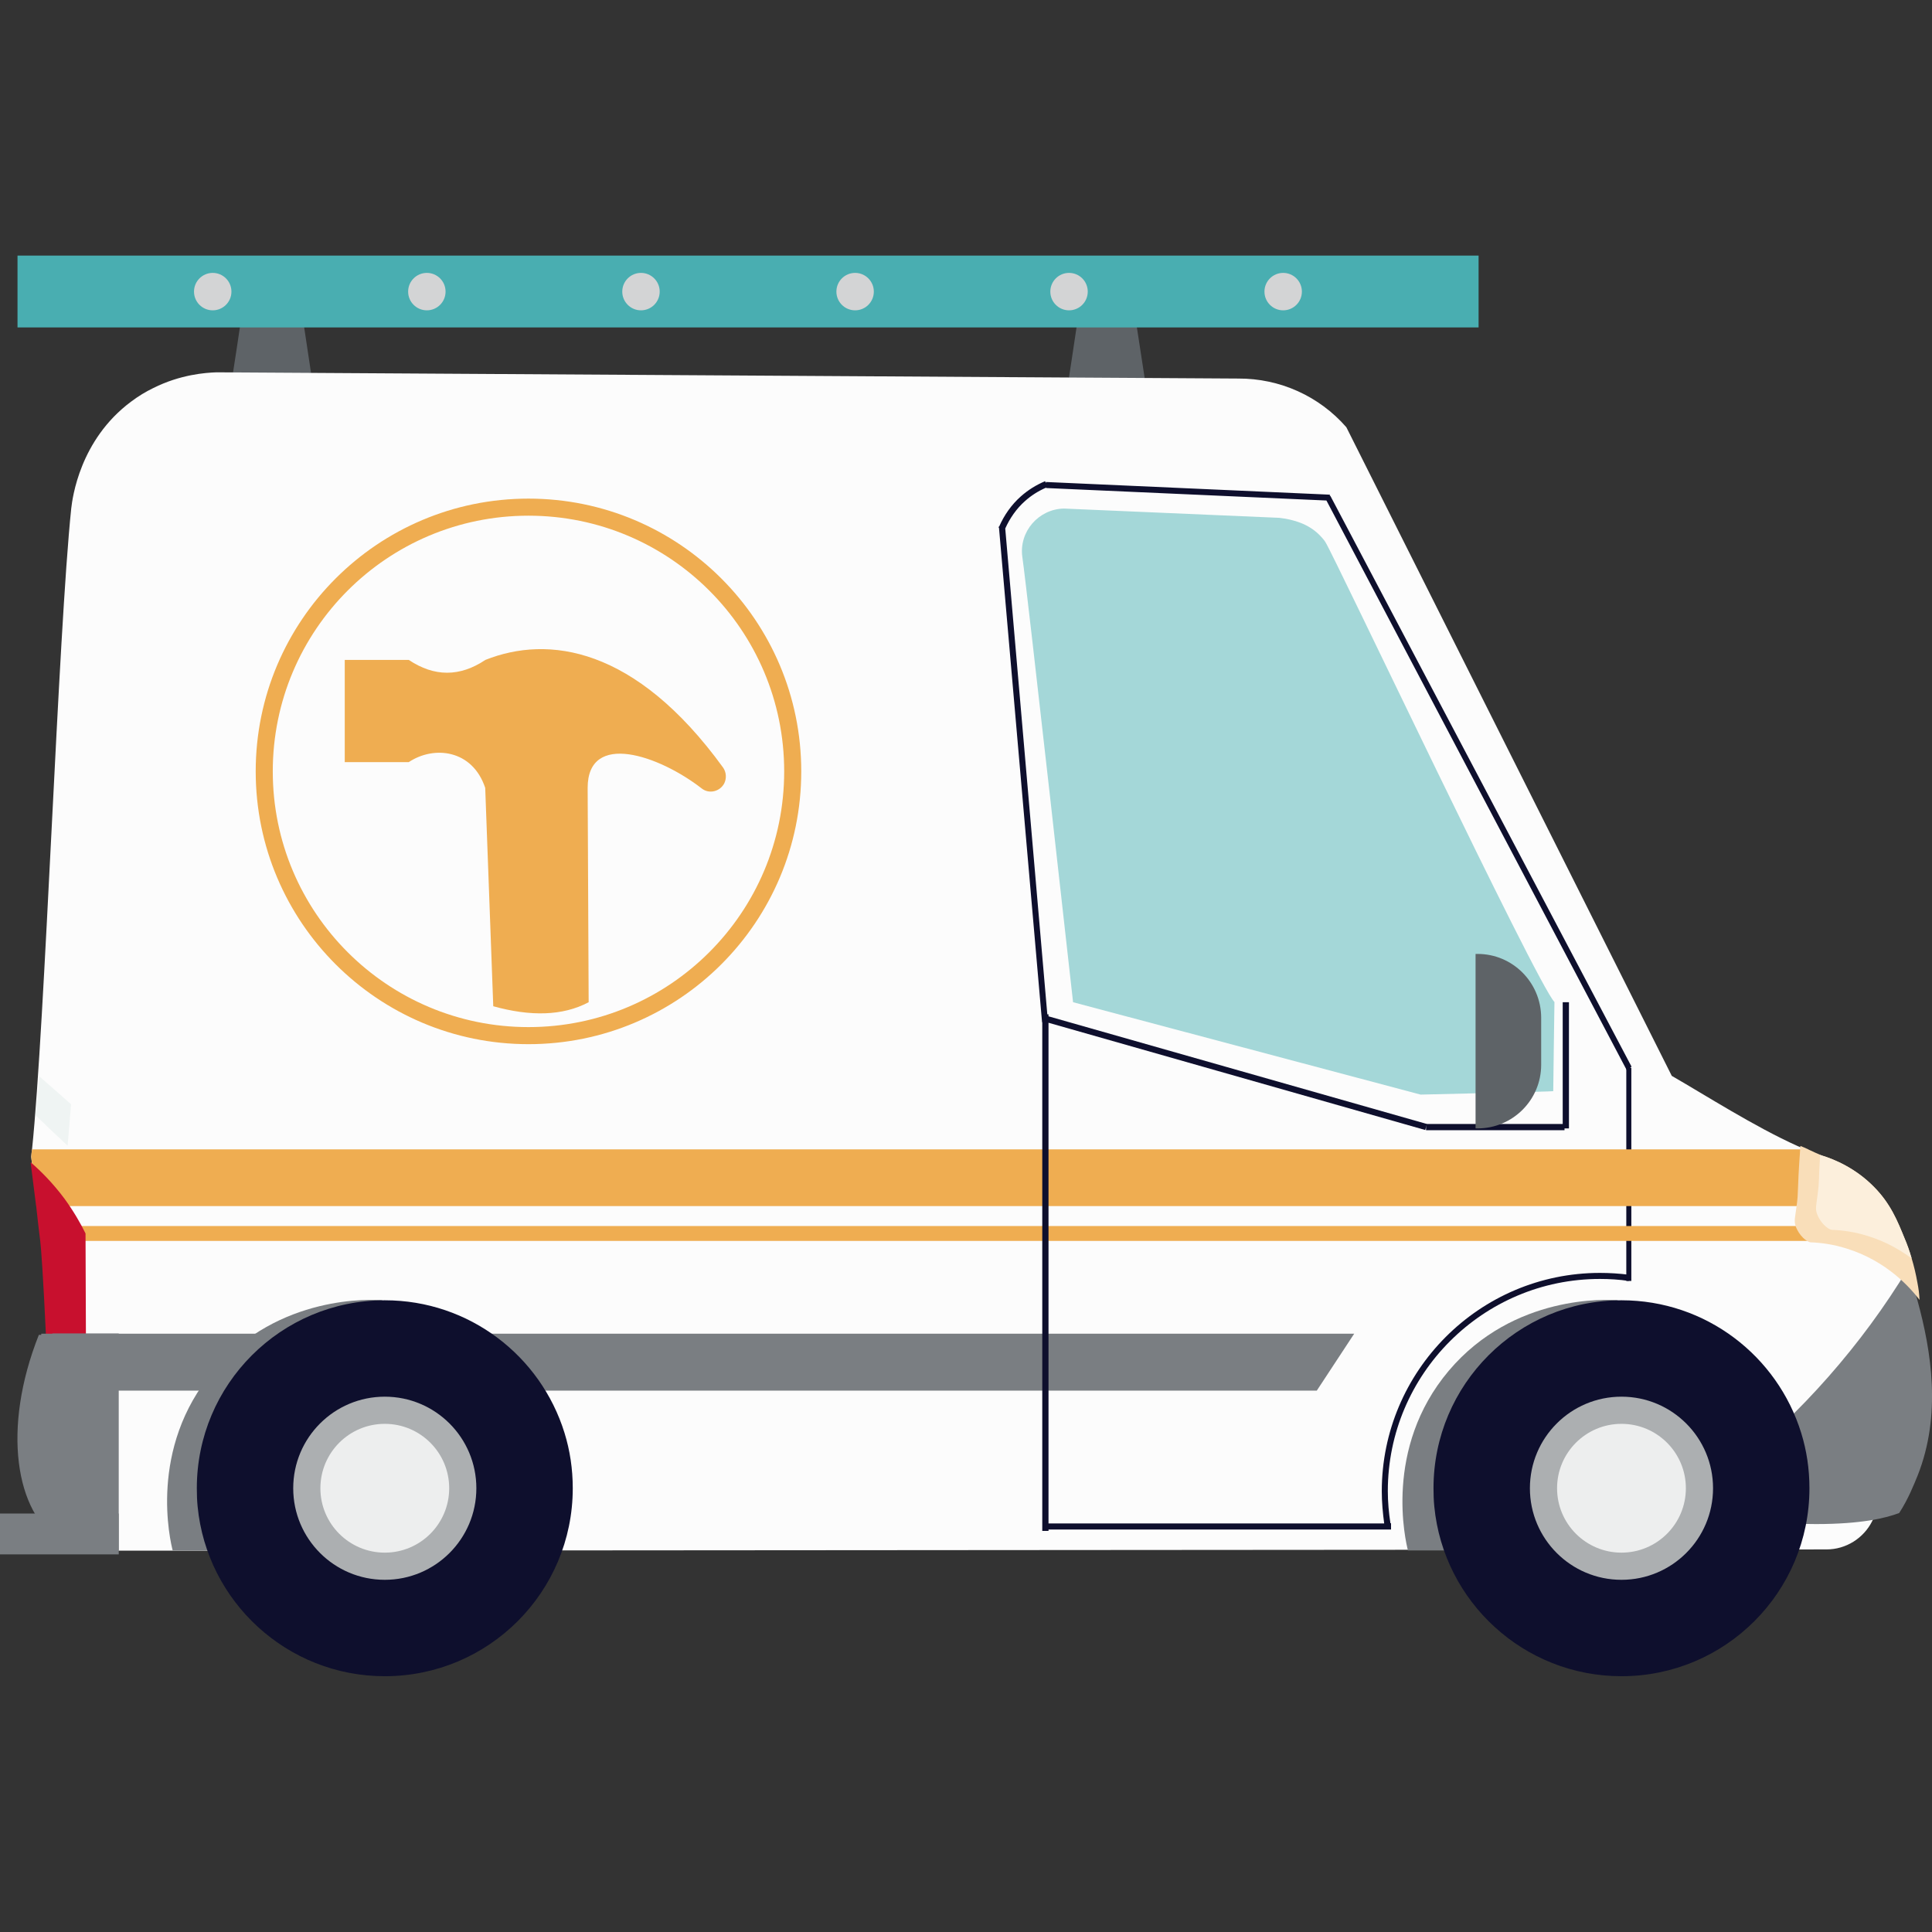
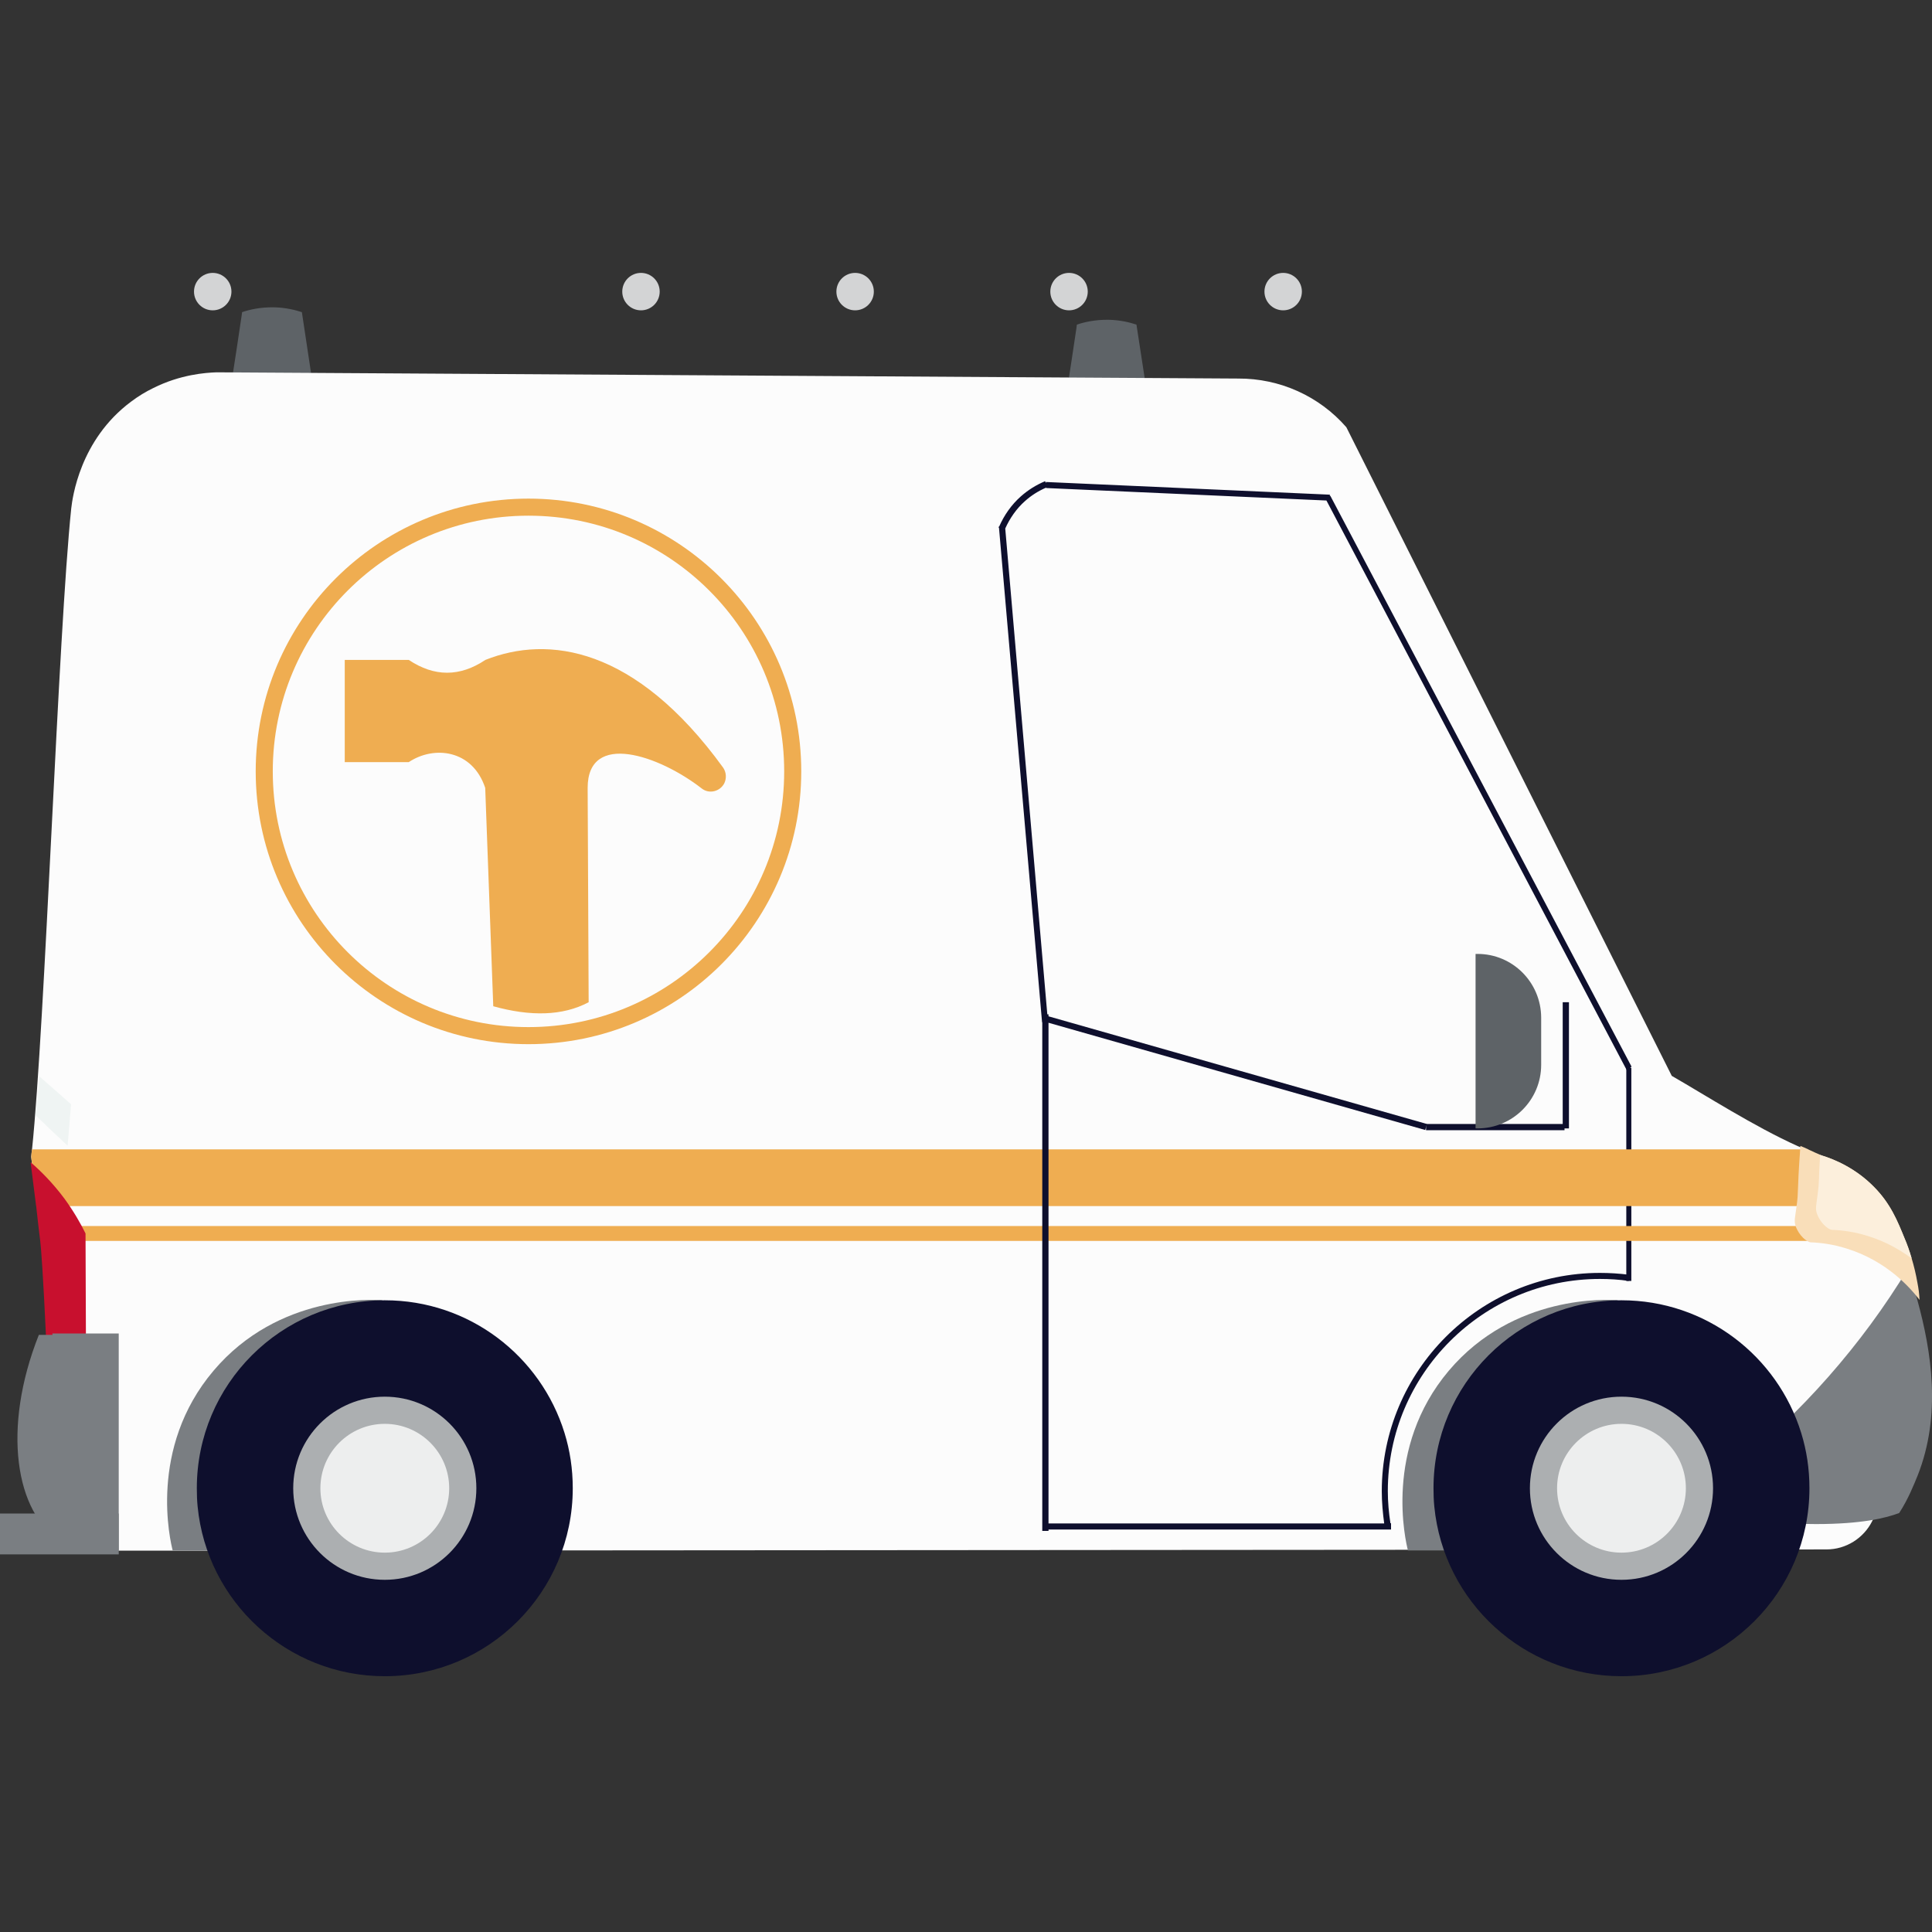
<svg xmlns="http://www.w3.org/2000/svg" version="1.1" id="Layer_1" x="0px" y="0px" viewBox="0 0 96 96" style="enable-background:new 0 0 96 96;" xml:space="preserve">
  <rect x="0" y="0" width="96" height="96" fill="#333333" stroke="none" />
  <style type="text/css"> .st0{fill:#5E6367;} .st1{fill:#FCFCFC;} .st2{fill:#7A7E82;} .st3{fill:#A4D7D8;} .st4{fill:#0E0F2D;} .st5{fill:#EFAD51;} .st6{fill:#F9DEB9;} .st7{fill:#FCEFDC;} .st8{fill:#C8102E;} .st9{fill:#ACAFB1;} .st10{fill:#EDEEEE;} .st11{fill:#EFF4F3;} .st12{fill:#49AEB1;} .st13{fill:#D3D4D5;} .st14{fill:none;stroke:#EFAD51;stroke-width:0.848;stroke-miterlimit:10;} </style>
  <g>
    <g>
      <g>
        <path class="st0" d="M13.6,15.27c-0.67-0.01-1.22,0.12-1.57,0.24c-0.01,0.07-0.02,0.15-0.03,0.22c-0.15,1.03-0.31,2.06-0.47,3.1 h2.92h1.05l-0.5-3.32C14.66,15.4,14.18,15.28,13.6,15.27z" />
        <path class="st0" d="M56.47,16.13c-0.33-0.11-0.81-0.23-1.39-0.24c-0.67-0.01-1.22,0.12-1.57,0.24 c-0.01,0.07-0.02,0.15-0.03,0.22c-0.15,1.03-0.31,2.06-0.47,3.1h2.92h1.05L56.47,16.13z" />
      </g>
      <path class="st1" d="M1.55,57.48l0.03,0.26c0.09,0.69,0.17,1.37,0.26,2.06c0,0.04,0.01,0.09,0.02,0.13 c0.04,0.33,0.08,0.66,0.11,0.98c0.03,0.25,0.06,0.49,0.09,0.74c0.18,1.53,0.36,3.07,0.54,4.6c0,0.02,0.01,0.05,0.01,0.07 L2.6,66.54l-0.09,2.62l-0.18,5.27c-0.05,1.43,1.1,2.62,2.53,2.62l1.03,0l2.68,0l3.57,0l68.98-0.05l9.64-0.01 c0.96,0,1.84-0.55,2.27-1.41c1.14-2.31,2.76-6.6,1.92-11.42c-0.11-0.63-0.26-1.27-0.47-1.92c-0.06-0.19-0.12-0.39-0.19-0.57 c-0.01-0.03-0.02-0.05-0.03-0.08c-0.01-0.02-0.02-0.05-0.03-0.07c-0.07-0.2-0.15-0.4-0.23-0.59c-0.13-0.32-0.27-0.63-0.42-0.93 c-0.01-0.02-0.02-0.04-0.03-0.06c-0.78-1.48-3.17-2.53-3.17-2.53c-0.19-0.09-0.41-0.18-0.66-0.29c-0.12-0.06-0.25-0.11-0.39-0.17 c-2.16-0.97-4.62-2.55-6.26-3.49L66.9,21.23c-1.35-1.55-3.31-2.43-5.37-2.42l-50.77-0.31c-0.56,0.02-1.8,0.11-3.14,0.78 c-0.37,0.18-0.74,0.4-1.11,0.68c-2.55,1.9-2.91,4.79-2.97,5.3c-0.65,6.24-1.3,25.63-1.95,31.87c0,0.02,0,0.05-0.01,0.07 C1.57,57.28,1.56,57.38,1.55,57.48z" />
      <path class="st2" d="M83.56,74.84c0.01,0,0.02,0,0.03,0.01c0.1,0.03,0.19,0.05,0.28,0.07c2.61,0.66,4.81,0.81,6.36,0.81 c2.27,0,3.49-0.3,4.14-0.55c0.46-0.71,0.73-1.41,0.92-1.87c1.18-2.99,0.69-6.14-0.02-8.72c-0.15-0.55-0.31-1.07-0.46-1.56 c-2.31,3.81-5.31,7.2-8.78,9.99C85.23,73.65,84.41,74.26,83.56,74.84z" />
-       <path class="st3" d="M50.8,27.68c0.24,1.65,2.52,22.12,2.52,22.12l17.27,4.59c0,0,6.59-0.15,6.59-0.17c0-0.01,0.05-4.04,0.06-4.43 c-0.89-0.92-11-22.3-11.38-22.85c-0.02-0.04-0.12-0.18-0.29-0.35c-0.55-0.56-1.3-0.78-2.01-0.86l-10.69-0.46 C51.61,25.29,50.62,26.42,50.8,27.68z" />
      <g>
        <rect x="80.81" y="53.06" class="st4" width="0.25" height="10.59" />
      </g>
      <g>
        <rect x="70.86" y="55.85" class="st4" width="6.88" height="0.31" />
      </g>
      <g>
        <rect x="77.65" y="49.8" class="st4" width="0.31" height="6.27" />
      </g>
      <path class="st5" d="M1.55,57.48l0.03,0.26c0.09,0.69,0.17,1.37,0.26,2.06c0,0.04,0.01,0.09,0.02,0.13h91.7 c-0.78-1.48-3.17-2.53-3.17-2.53c-0.19-0.09-0.41-0.18-0.66-0.29H1.59C1.57,57.24,1.56,57.36,1.55,57.48z" />
      <path class="st5" d="M1.97,60.92c0.03,0.25,0.06,0.49,0.09,0.74H94.3c-0.01-0.03-0.02-0.05-0.03-0.08 c-0.01-0.02-0.02-0.05-0.03-0.07c-0.07-0.2-0.15-0.4-0.23-0.59H1.97z" />
      <path class="st0" d="M73.42,47.4h-0.1v8.67h0.1c1.74,0,3.16-1.41,3.16-3.16v-2.35C76.57,48.81,75.16,47.4,73.42,47.4z" />
      <path class="st6" d="M95.28,63.76c-0.08-0.46-0.18-0.87-0.29-1.23c-0.11-0.38-0.23-0.71-0.35-0.99c-0.35-0.86-0.7-1.74-1.54-2.58 c-0.91-0.92-1.94-1.35-2.59-1.55c-0.02-0.01-0.05-0.02-0.07-0.03c-0.17-0.07-0.34-0.15-0.51-0.23c-0.03-0.01-0.05-0.02-0.08-0.04 c-0.12-0.06-0.25-0.11-0.39-0.17c0,0.06-0.01,0.11-0.01,0.17c-0.16,2.21-0.07,2.03-0.18,2.83c-0.07,0.56-0.14,0.72-0.04,1 c0.16,0.45,0.55,0.78,0.74,0.79c0.52,0.02,1.13,0.1,1.79,0.31c2,0.62,3.17,1.96,3.62,2.55C95.37,64.29,95.33,64.02,95.28,63.76z" />
      <path class="st7" d="M90.29,60.32c0.16,0.45,0.55,0.78,0.74,0.79c0.52,0.02,1.13,0.1,1.79,0.31c0.88,0.27,1.6,0.69,2.17,1.11 c-0.11-0.38-0.23-0.71-0.35-0.99c-0.35-0.86-0.7-1.74-1.54-2.58c-0.91-0.92-1.94-1.35-2.59-1.55c-0.02-0.01-0.05-0.02-0.07-0.03 c-0.08,1.3-0.03,1.28-0.12,1.95C90.25,59.89,90.19,60.05,90.29,60.32z" />
      <path class="st8" d="M1.52,57.75c0.09,0.69,0.17,1.37,0.26,2.06c0,0.04,0.01,0.09,0.02,0.13c0.01,0.09,0.02,0.18,0.03,0.28 c0.03,0.24,0.05,0.47,0.08,0.71c0.03,0.25,0.06,0.49,0.09,0.74c0.05,0.44,0.14,1.64,0.29,4.82c0.27,0.01,0.54,0.01,0.81,0.02 c0.39,0.01,0.78,0.02,1.17,0.03c-0.01-1.75-0.01-3.5-0.02-5.25c-0.25-0.51-0.59-1.1-1.04-1.72C2.63,58.79,2.03,58.19,1.52,57.75z" />
-       <polygon class="st2" points="1.96,69.1 65.43,69.1 67.29,66.27 2.05,66.27 2.05,66.48 " />
      <path class="st4" d="M68.66,74.1c0,0.54,0.05,1.08,0.12,1.6H52.1V50.82l18.72,5.33l0.08-0.3L52.1,50.5v-0.1h-0.06l-2.09-24.14 c0.23-0.51,0.56-0.99,0.98-1.36c0.31-0.28,0.66-0.5,1.05-0.67v0.02l13.93,0.62l14.94,28.34l0.22-0.21L66.1,24.63l-0.02,0.02v-0.07 l-14.11-0.63v0.06l-0.04-0.1c-0.45,0.19-0.85,0.44-1.21,0.76c-0.46,0.41-0.82,0.92-1.07,1.49l-0.02,0l0,0.03 c0,0.01-0.01,0.02-0.01,0.03l0.02,0.01l2.14,24.57l0.01,0v25.27h0.31V76h17.02v-0.31h-0.03c-0.08-0.52-0.13-1.05-0.13-1.6 c0-5.81,4.73-10.54,10.54-10.54c0.48,0,0.96,0.03,1.43,0.1v-0.31c-0.47-0.06-0.95-0.09-1.43-0.09 C73.52,63.25,68.66,68.12,68.66,74.1z" />
      <path class="st2" d="M3.02,76.58c0.45,0.28,1.35,0.68,2.88,0.47V66.26H2.6c0,0.02,0.01,0.05,0.01,0.07H1.93 C0.08,70.99,0.77,75.19,3.02,76.58z" />
      <rect x="0" y="75.2" transform="matrix(-1 -4.470259e-11 4.470259e-11 -1 5.9 152.436)" class="st2" width="5.9" height="2.03" />
      <path class="st2" d="M8.58,77.04l3.57,0c0.3-1.54,0.72-2.8,1.1-3.74c0.91-2.29,2.02-3.9,2.92-5.19c1.04-1.49,2.04-2.66,2.83-3.5 c-0.46-0.04-5.16-0.32-8.39,3.5C7.34,71.97,8.47,76.61,8.58,77.04z" />
      <path class="st2" d="M69.96,77.04l3.57,0c0.3-1.54,0.72-2.8,1.1-3.74c0.91-2.29,2.02-3.9,2.92-5.19c1.04-1.49,2.04-2.66,2.83-3.5 c-0.46-0.04-5.16-0.32-8.39,3.5C68.73,71.97,69.85,76.61,69.96,77.04z" />
      <path class="st4" d="M9.78,73.95c0,0.31,0.01,0.61,0.04,0.91c0.46,4.73,4.45,8.43,9.3,8.43c5.16,0,9.34-4.18,9.34-9.34 c0-0.96-0.14-1.88-0.41-2.75c-1.18-3.82-4.73-6.59-8.93-6.59C13.96,64.61,9.78,68.79,9.78,73.95z" />
      <circle class="st9" cx="19.12" cy="73.95" r="4.55" />
      <circle class="st10" cx="19.12" cy="73.95" r="3.2" />
      <path class="st4" d="M71.23,73.95c0,0.31,0.01,0.61,0.04,0.91c0.46,4.73,4.45,8.43,9.3,8.43c5.16,0,9.34-4.18,9.34-9.34 c0-0.96-0.14-1.88-0.41-2.75c-1.18-3.82-4.73-6.59-8.93-6.59C75.41,64.61,71.23,68.79,71.23,73.95z" />
      <circle class="st9" cx="80.57" cy="73.95" r="4.55" />
      <circle class="st10" cx="80.57" cy="73.95" r="3.2" />
      <path class="st11" d="M1.76,55.41c0.53,0.51,1.06,1.02,1.6,1.52c0.06-0.71,0.12-1.4,0.17-2.06c-0.56-0.5-1.09-0.96-1.57-1.38 C1.9,54.14,1.83,54.77,1.76,55.41z" />
      <g>
-         <rect x="0.87" y="12.7" class="st12" width="72.6" height="3.57" />
-         <circle class="st13" cx="21.21" cy="14.49" r="0.93" />
        <circle class="st13" cx="31.85" cy="14.49" r="0.93" />
        <circle class="st13" cx="10.57" cy="14.49" r="0.93" />
        <circle class="st13" cx="42.49" cy="14.49" r="0.93" />
        <circle class="st13" cx="53.12" cy="14.49" r="0.93" />
        <circle class="st13" cx="63.76" cy="14.49" r="0.93" />
      </g>
    </g>
    <path class="st5" d="M24.11,39.15L24.51,50c1.84,0.51,3.44,0.49,4.74-0.2L29.2,39.15c0-2.84,3.55-1.62,5.67,0.03 c0.37,0.29,0.91,0.15,1.12-0.26v0c0.12-0.25,0.1-0.55-0.06-0.78c-4.36-6.01-8.69-6.59-11.81-5.35c-1.27,0.85-2.54,0.85-3.81,0 h-3.18v5.08h3.18C21.57,37.03,23.48,37.25,24.11,39.15z" />
    <circle class="st14" cx="26.26" cy="38.33" r="13.13" />
  </g>
</svg>